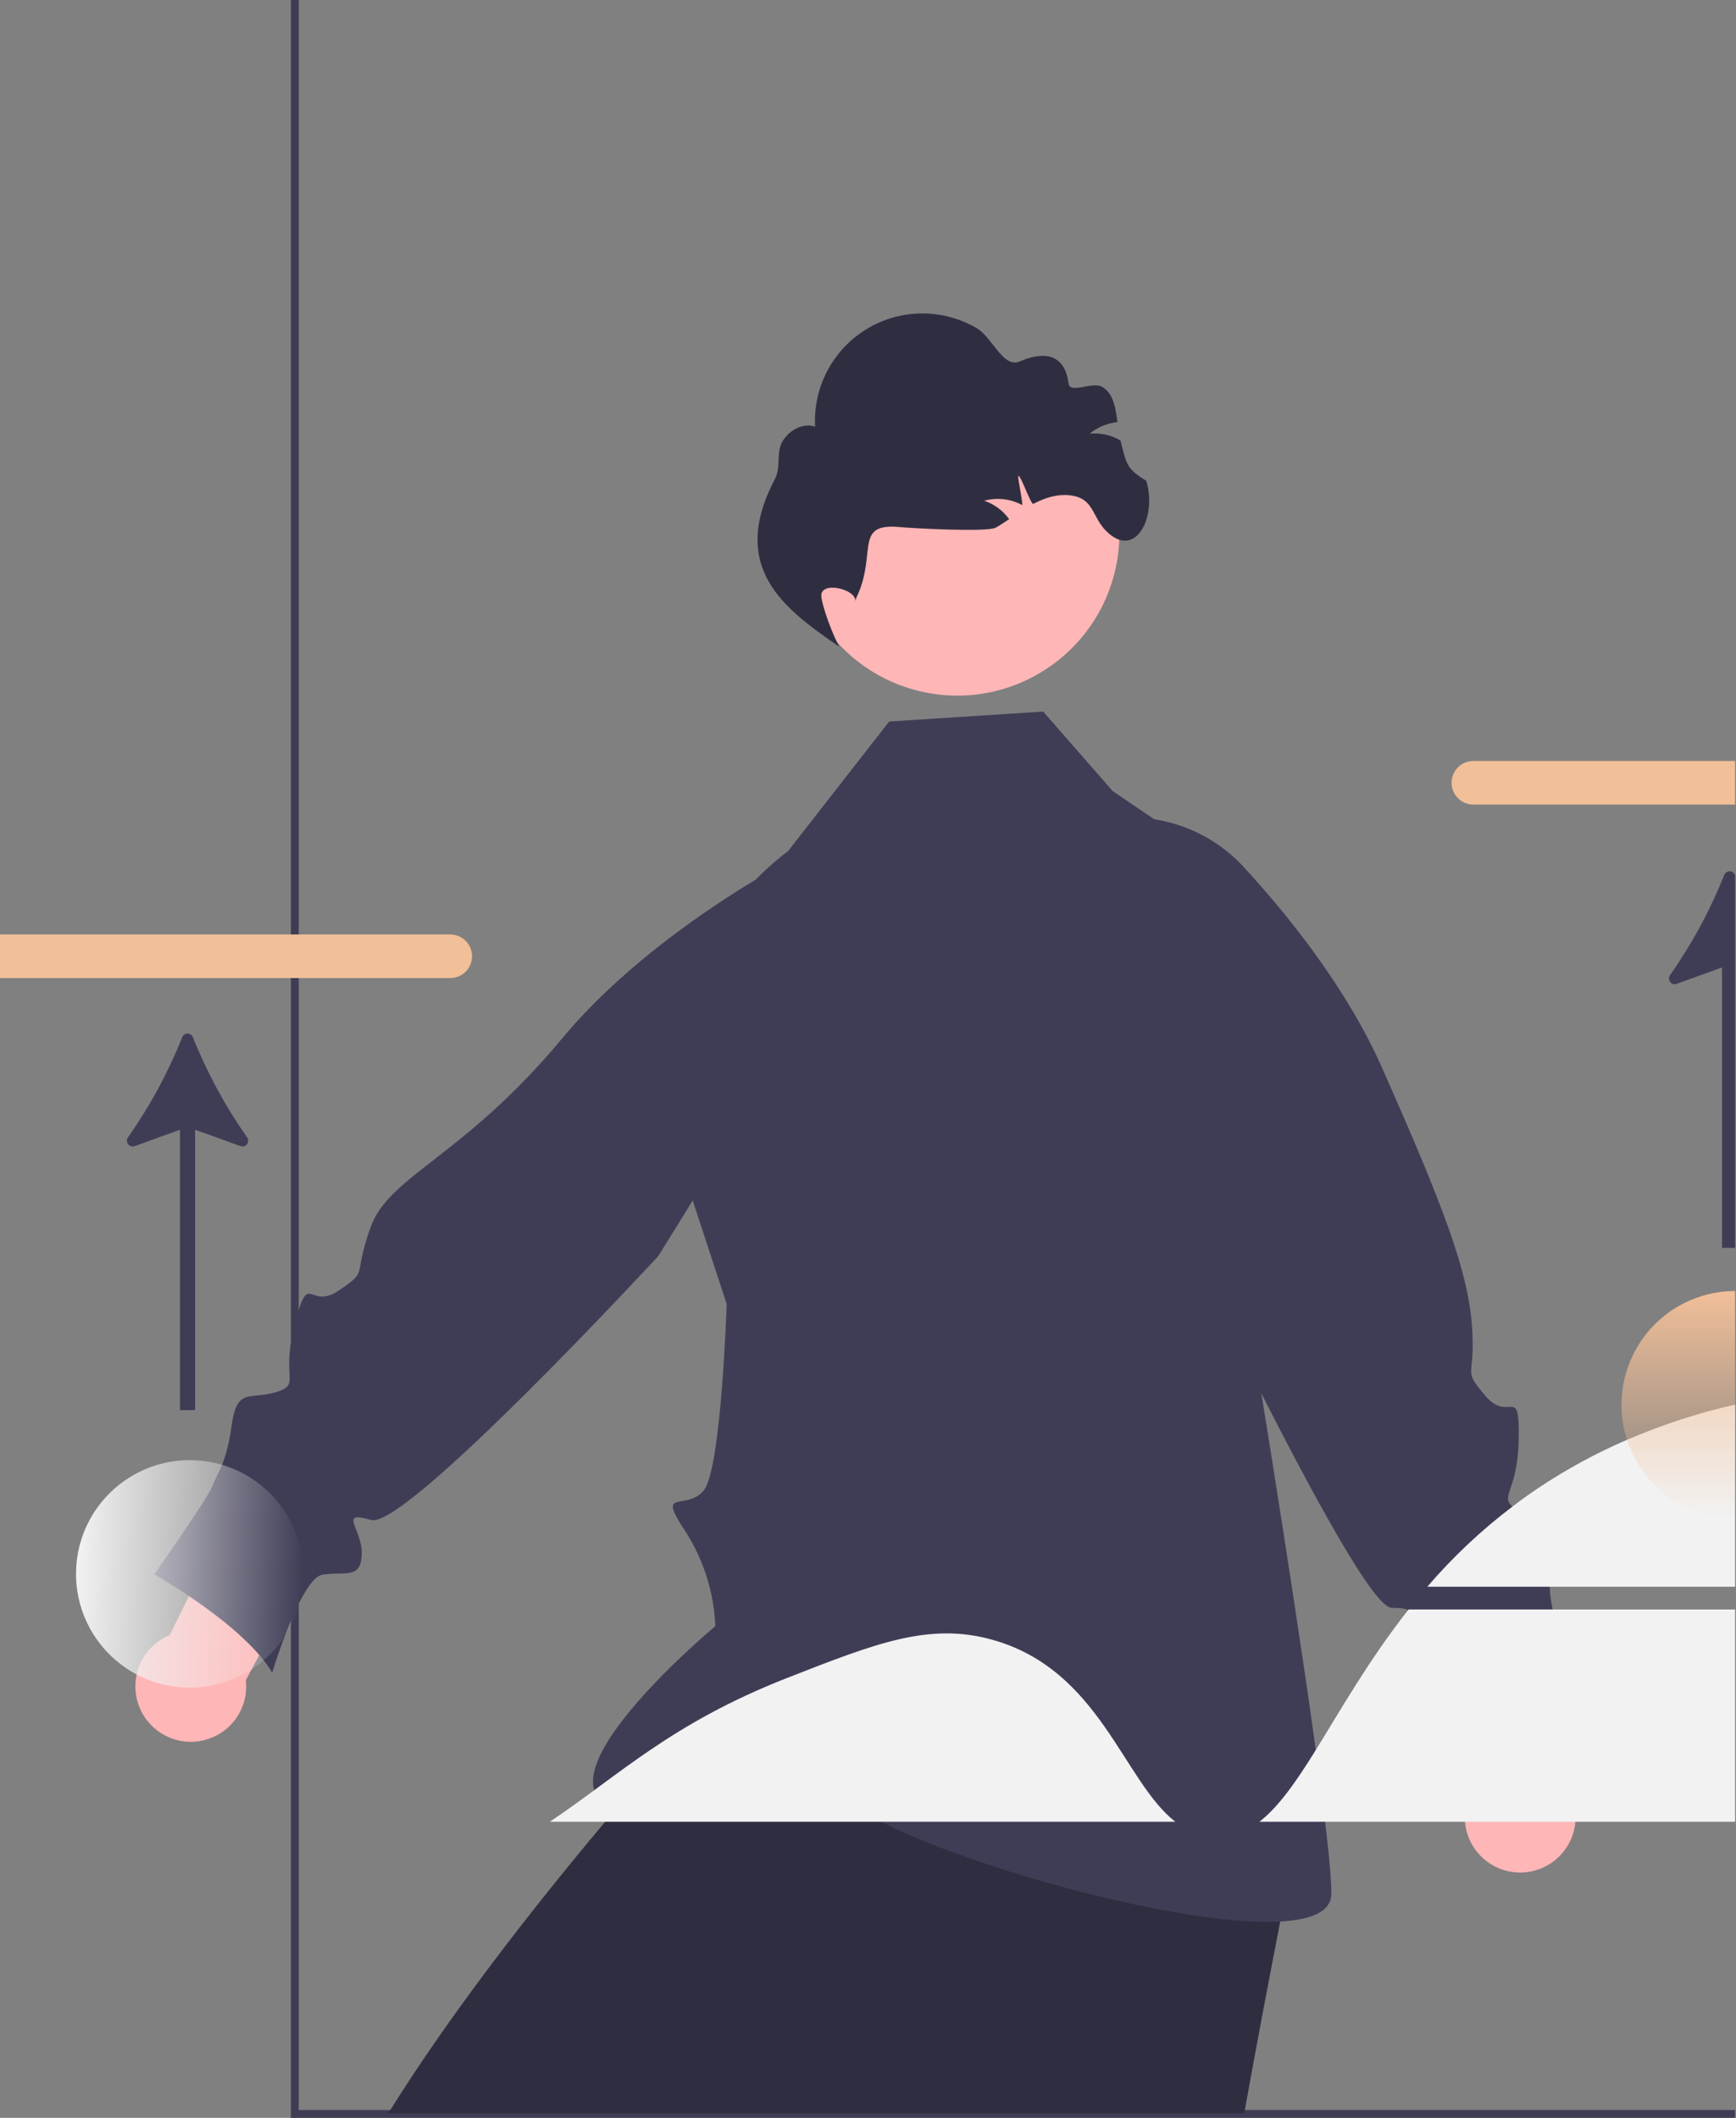
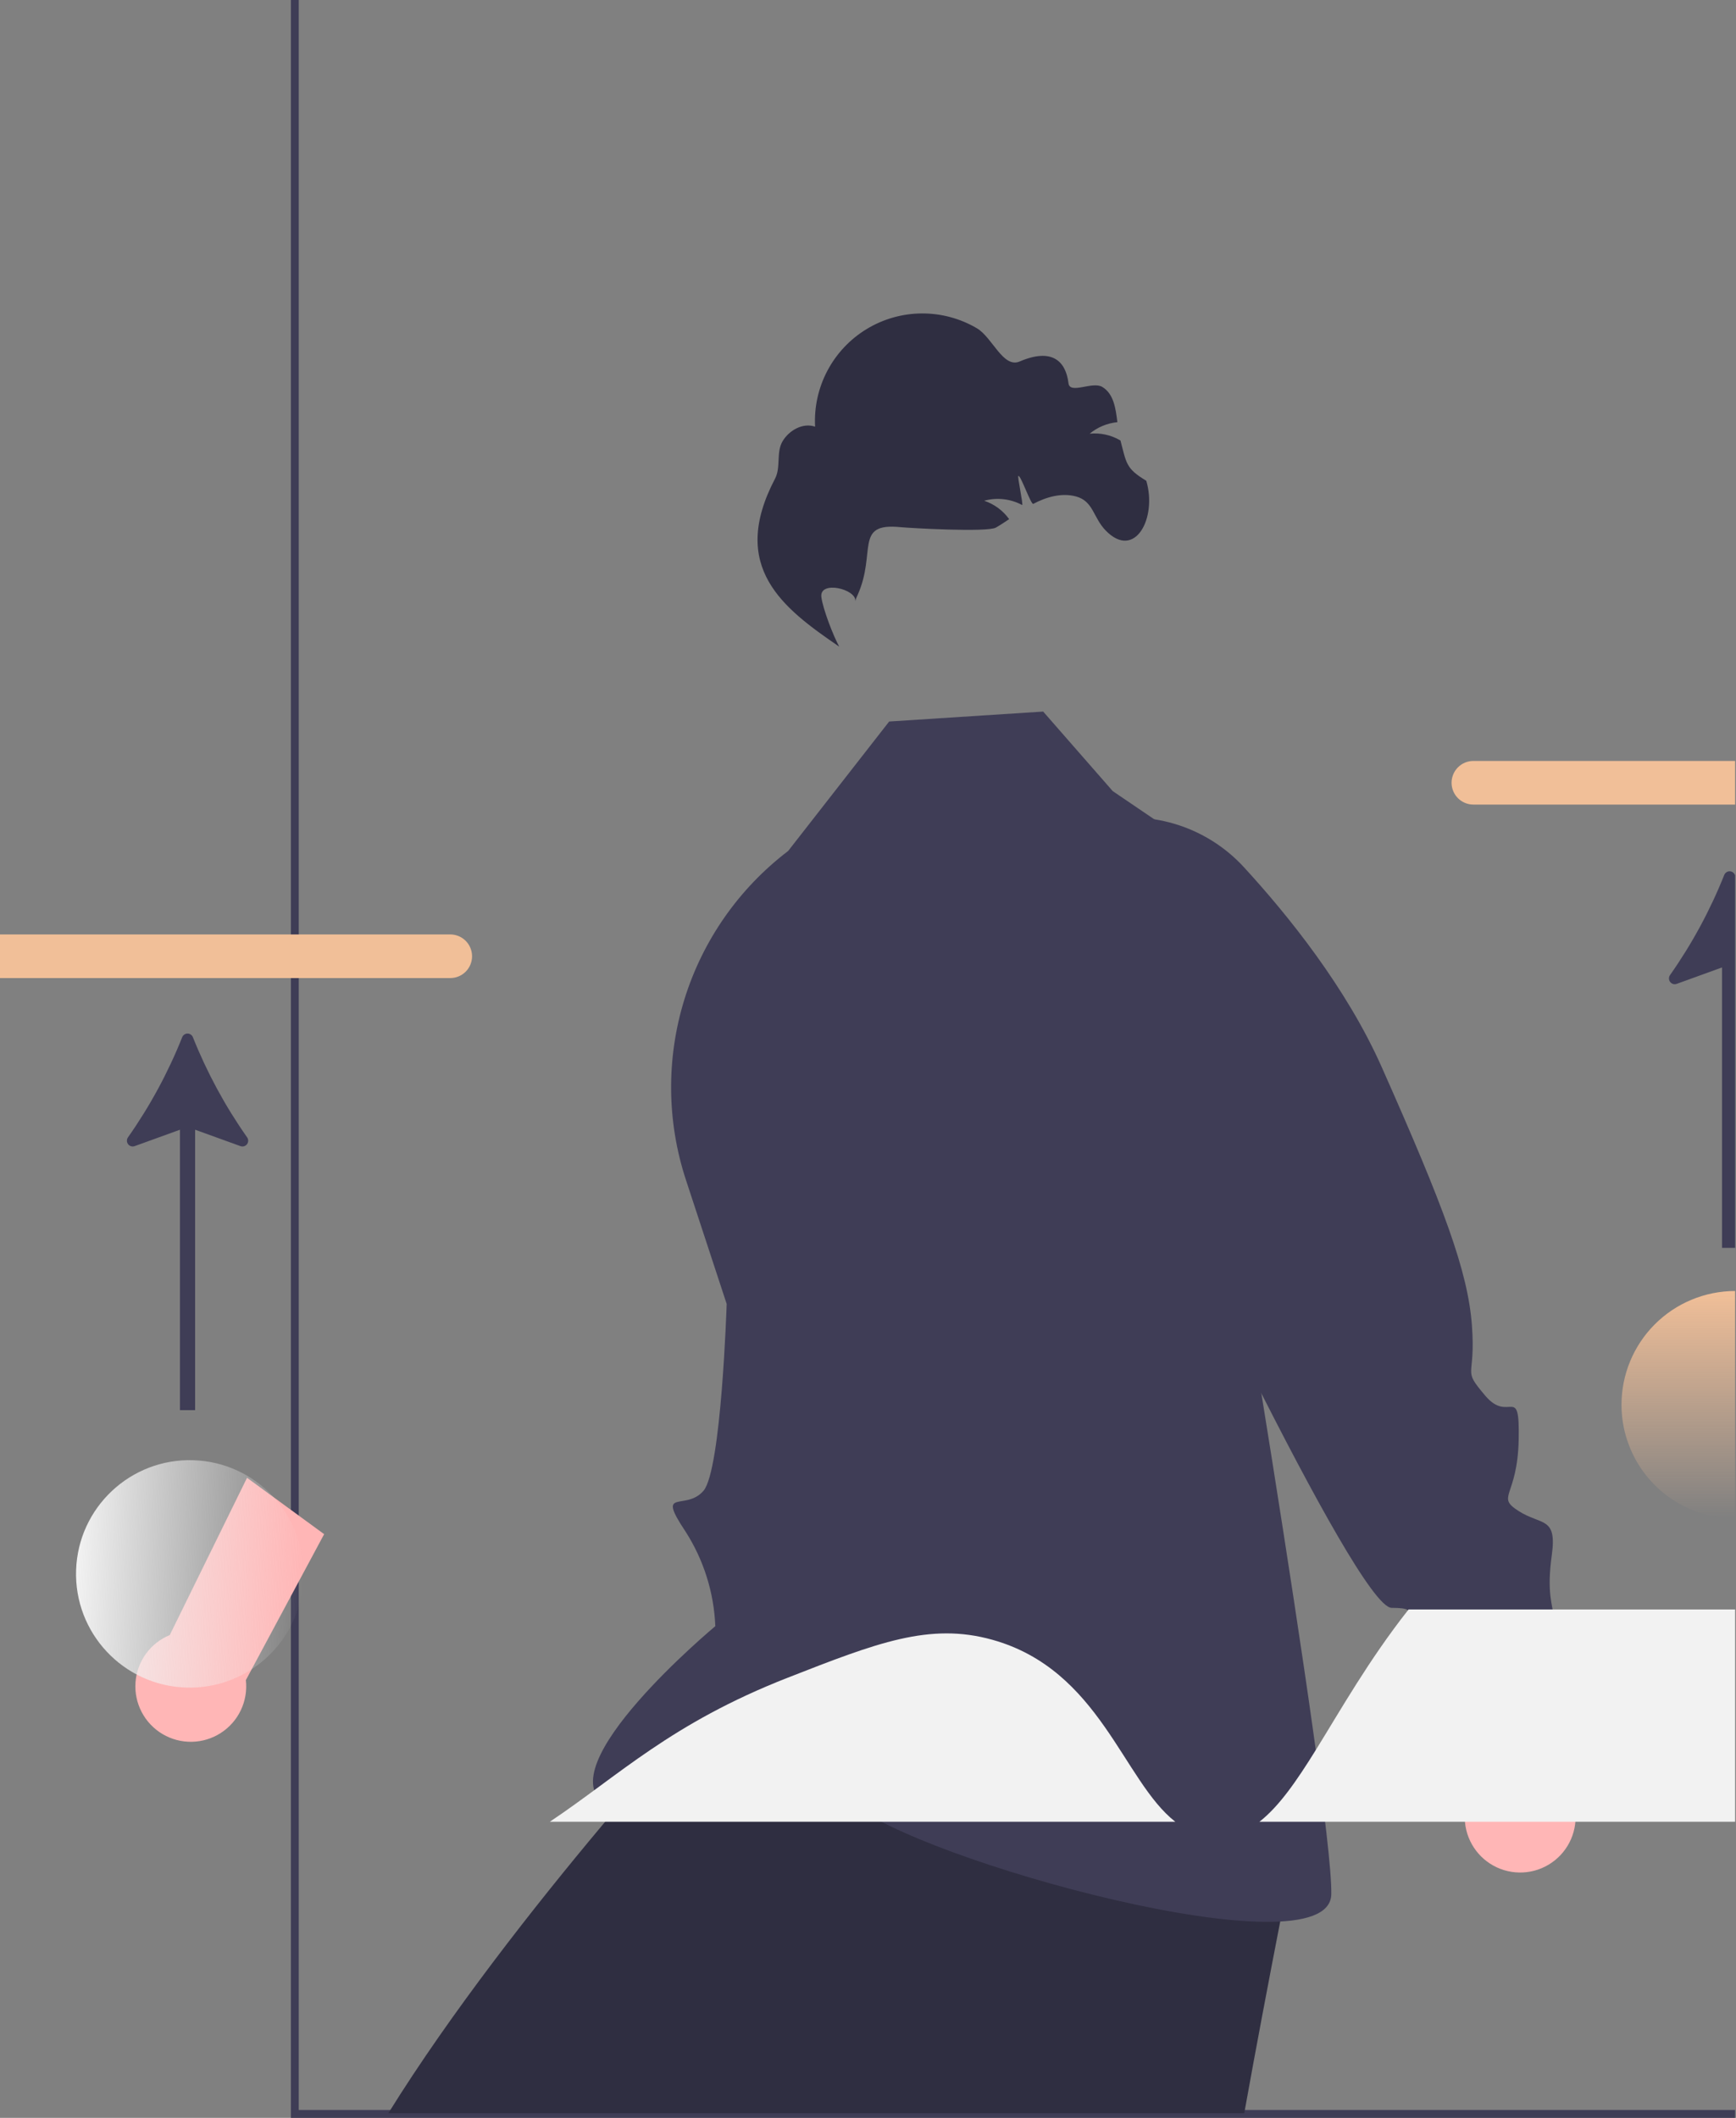
<svg xmlns="http://www.w3.org/2000/svg" width="410" height="500" viewBox="0 0 410 500" fill="none">
  <rect x="0" y="0" width="410" height="500" fill="#808080" stroke="none" />
  <g clip-path="url(#clip0_1015_254)">
    <path d="M409.789 498.142V500H68.7V0H70.558V498.142H409.789Z" fill="#3F3D56" />
    <path d="M304.802 441.054C304.802 441.054 303.733 446.504 302.142 454.757C299.886 466.362 296.614 483.52 293.863 498.906H91.713C106.499 475.097 126.278 449.972 142.016 431.183L143.189 429.775C143.698 429.176 144.193 428.589 144.688 428.002C150.921 420.635 156.371 414.403 160.439 409.813C160.439 409.8 160.452 409.8 160.465 409.8C165.224 404.442 168.106 401.351 168.106 401.351L173.165 402.825L184.847 406.215L270.823 431.184L304.802 441.054Z" fill="#2F2E41" />
    <path d="M314.42 447.226C314.03 466.182 215.869 439.007 201.093 425.521C186.316 412.026 157.431 434.902 143.128 426.106C128.825 417.301 168.939 383.922 168.939 383.922C168.621 375.98 166.191 368.266 161.899 361.576C154.859 351.016 161.899 356.885 166.143 351.963C170.378 347.04 171.623 307.847 171.623 307.847L162.01 278.6C157.454 264.749 157.33 249.822 161.654 235.897C165.979 221.972 174.538 209.742 186.139 200.909L209.999 170.343L246.37 167.993L262.8 186.773L295.65 209.063L289.91 280.244C289.91 280.244 291.684 290.813 294.285 306.667C296.059 317.497 298.223 330.806 300.461 344.895C307.195 387.312 314.634 436.796 314.42 447.226Z" fill="#3F3D56" />
    <path d="M346.91 424.036L338.495 385.847L359.64 377.996L367.1 418.688C369.017 420.19 370.477 422.197 371.316 424.483C372.155 426.77 372.339 429.245 371.848 431.63C371.358 434.015 370.211 436.216 368.538 437.986C366.865 439.755 364.732 441.023 362.378 441.647C360.024 442.27 357.542 442.225 355.213 441.515C352.883 440.806 350.797 439.461 349.19 437.631C347.583 435.801 346.518 433.559 346.116 431.158C345.713 428.756 345.988 426.29 346.91 424.036Z" fill="#FFB6B6" />
    <path d="M261.295 193.459L261.922 193.368C267.755 192.531 273.705 193.129 279.255 195.109C284.806 197.089 289.79 200.392 293.776 204.732C304.184 216.048 317.987 233.161 326.324 251.921C341.047 285.053 346.685 300.132 347.636 312.976C348.588 325.82 345.139 322.847 350.8 329.53C356.461 336.213 358.958 326.343 358.673 339.924C358.388 353.505 353.203 353.243 358.626 356.716C364.049 360.188 367.759 357.976 366.499 367.11C365.238 376.243 366.713 378.717 366.951 381.928C367.189 385.139 374.539 405.903 374.539 405.903C374.539 405.903 351.063 411.516 341.407 420.626C341.407 420.626 340.978 397.412 336.293 395.176C331.607 392.941 327.159 393.916 328.658 387.994C330.156 382.071 337.077 379.621 328.681 379.597C320.285 379.574 269.835 271.24 269.835 271.24L261.295 193.459Z" fill="#3F3D56" />
-     <path d="M263.885 132.073C267.272 111.201 253.097 91.535 232.225 88.147C211.352 84.76 191.686 98.935 188.299 119.807C184.912 140.68 199.086 160.346 219.959 163.733C240.831 167.12 260.498 152.946 263.885 132.073Z" fill="#FFB6B6" />
    <path d="M270.719 113.499C273.343 122.282 268.034 132.326 261.148 125.26C258.132 122.166 258.263 118.312 254.096 117.198C250.73 116.294 247.109 117.327 244.039 118.956C243.491 119.243 241.037 112.068 240.519 112.379C240.177 112.151 241.76 119.423 241.394 119.225C238.649 117.756 235.444 117.395 232.44 118.218C234.814 119.013 236.877 120.534 238.339 122.565C237.312 123.254 236.271 123.944 235.207 124.556C233.206 125.71 214.957 124.683 212.656 124.453C201.615 123.35 207.088 130.386 202.532 140.504C202.418 140.757 202.303 141.014 202.187 141.274L202.011 141.921C202.3 139.07 193.476 136.945 193.987 140.959C194.351 143.809 196.817 150.144 198.199 152.661C184.961 143.616 172.07 133.928 183.052 112.993C184.461 110.307 183.268 106.792 184.824 104.173C186.382 101.567 189.63 99.739 192.504 100.733C192.261 96.152 193.263 91.59 195.405 87.534C197.547 83.477 200.748 80.076 204.668 77.694C208.588 75.311 213.08 74.035 217.667 74.001C222.255 73.968 226.765 75.178 230.72 77.503C234.394 79.659 236.902 87.023 240.83 85.339C248.39 82.098 251.707 85.182 252.35 90.479C252.677 93.172 258.008 89.948 260.335 91.352C263.031 92.98 263.493 96.389 263.898 99.669C261.493 99.906 259.213 100.854 257.35 102.393C259.838 102.14 262.343 102.677 264.509 103.929C264.55 103.947 264.589 103.97 264.626 103.995C266.051 109.416 265.905 110.618 270.719 113.499Z" fill="#2F2E41" />
    <path d="M409.789 179.651V189.951H348.008C347.331 189.955 346.659 189.826 346.032 189.571C345.405 189.316 344.834 188.939 344.352 188.463C343.871 187.987 343.488 187.42 343.225 186.796C342.963 186.171 342.826 185.501 342.823 184.824C342.82 184.147 342.951 183.476 343.208 182.849C343.464 182.222 343.842 181.652 344.319 181.172C344.797 180.691 345.364 180.309 345.989 180.048C346.614 179.787 347.284 179.652 347.962 179.651H409.789Z" fill="#F1BF98" />
    <path d="M58.354 268.502C53.179 261.15 48.883 253.217 45.553 244.866C45.453 244.614 45.279 244.398 45.054 244.246C44.83 244.093 44.565 244.012 44.293 244.012C44.022 244.012 43.757 244.094 43.533 244.246C43.308 244.398 43.134 244.614 43.034 244.866C39.706 253.217 35.41 261.15 30.236 268.501C30.063 268.738 29.971 269.023 29.974 269.316C29.976 269.609 30.072 269.893 30.249 270.127C30.425 270.36 30.672 270.531 30.953 270.613C31.233 270.696 31.533 270.686 31.808 270.585L42.503 266.716V332.922H46.083V266.715L56.782 270.585C57.057 270.686 57.357 270.696 57.638 270.614C57.918 270.531 58.165 270.361 58.341 270.127C58.518 269.893 58.614 269.609 58.616 269.316C58.618 269.024 58.527 268.738 58.354 268.502Z" fill="#3F3D56" />
    <path d="M409.79 206.669V294.613H406.697V228.402L396.007 232.275C395.732 232.377 395.432 232.389 395.15 232.307C394.868 232.225 394.621 232.055 394.443 231.822C394.266 231.588 394.169 231.304 394.166 231.01C394.163 230.717 394.255 230.431 394.428 230.194C399.602 222.842 403.897 214.909 407.226 206.557C407.296 206.386 407.4 206.23 407.53 206.1C407.661 205.969 407.817 205.866 407.988 205.796C408.153 205.729 408.33 205.696 408.507 205.699C408.685 205.701 408.861 205.739 409.024 205.81C409.188 205.881 409.335 205.983 409.458 206.112C409.582 206.24 409.679 206.391 409.743 206.557C409.762 206.594 409.771 206.631 409.79 206.669Z" fill="#3F3D56" />
    <path d="M277.578 430.098C265.192 420.421 259.823 394.254 234.381 387.135C219.542 382.983 207.028 387.878 186.047 396.086C158.399 406.901 146.215 419.169 129.852 430.098L277.578 430.098Z" fill="#F2F2F2" />
    <path d="M409.789 379.976V430.101H297.437C302.043 426.525 306.186 420.526 310.764 413.151C316.643 403.678 323.256 391.938 332.525 380.162C332.572 380.097 332.627 380.041 332.674 379.976H409.789Z" fill="#F2F2F2" />
-     <path d="M409.789 331.606V374.608H337.095C343.104 367.606 349.841 361.264 357.193 355.689C359.171 354.175 361.196 352.723 363.267 351.333C369.907 346.899 376.935 343.079 384.267 339.918C392.502 336.374 401.046 333.591 409.789 331.606Z" fill="#F2F2F2" />
    <path d="M409.789 304.792V358.494C404.118 358.49 398.594 356.69 394.009 353.353C389.424 350.016 386.014 345.313 384.267 339.918C383.394 337.247 382.952 334.453 382.957 331.643C382.958 324.525 385.785 317.699 390.816 312.664C395.847 307.63 402.671 304.798 409.789 304.792Z" fill="url(#paint0_linear_1015_254)" />
    <path d="M111.489 225.745C111.491 226.421 111.361 227.091 111.104 227.716C110.848 228.341 110.471 228.91 109.995 229.389C109.519 229.869 108.953 230.25 108.33 230.511C107.706 230.771 107.038 230.907 106.362 230.909H0V220.609H106.325C107.69 220.606 109.001 221.146 109.97 222.109C110.938 223.072 111.484 224.38 111.489 225.745Z" fill="#F1BF98" />
    <path d="M58.067 396.657L76.555 362.198L58.344 348.89L40.093 386.018C37.84 386.942 35.889 388.476 34.46 390.447C33.031 392.419 32.18 394.751 32.003 397.179C31.826 399.608 32.331 402.038 33.459 404.196C34.588 406.354 36.296 408.155 38.391 409.395C40.487 410.636 42.887 411.267 45.322 411.218C47.757 411.169 50.13 410.442 52.174 409.119C54.218 407.795 55.853 405.928 56.894 403.726C57.935 401.525 58.341 399.077 58.067 396.657Z" fill="#FFB6B6" />
-     <path d="M211.25 206.595L210.671 206.338C205.285 203.945 199.398 202.901 193.518 203.296C187.638 203.692 181.943 205.514 176.926 208.606C163.833 216.664 145.894 229.375 132.768 245.159C109.585 273.035 91.995 277.489 87.585 289.589C83.175 301.689 87.302 299.767 80.037 304.658C72.771 309.549 73.053 299.371 69.633 312.518C66.212 325.664 71.273 326.823 65.109 328.689C58.946 330.555 55.978 327.417 54.706 336.549C53.433 345.681 51.341 347.66 50.239 350.685C49.136 353.71 36.414 371.691 36.414 371.691C36.414 371.691 57.477 383.48 64.29 394.873C64.29 394.873 71.019 372.652 76.136 371.775C81.253 370.899 85.268 373.047 85.437 366.941C85.607 360.834 79.613 356.593 87.699 358.855C95.785 361.116 155.458 296.563 155.458 296.563L211.25 206.595Z" fill="#3F3D56" />
    <path d="M71.647 372.472C72.14 357.65 60.525 345.234 45.703 344.741C30.882 344.247 18.466 355.863 17.973 370.684C17.479 385.506 29.095 397.922 43.916 398.415C58.738 398.909 71.153 387.293 71.647 372.472Z" fill="url(#paint1_linear_1015_254)" />
  </g>
  <defs>
    <linearGradient id="paint0_linear_1015_254" x1="396.373" y1="304.792" x2="396.373" y2="358.494" gradientUnits="userSpaceOnUse">
      <stop stop-color="#F1BF98" />
      <stop offset="1" stop-color="#F1BF98" stop-opacity="0" />
    </linearGradient>
    <linearGradient id="paint1_linear_1015_254" x1="17.973" y1="370.684" x2="71.647" y2="372.472" gradientUnits="userSpaceOnUse">
      <stop stop-color="#F2F2F2" />
      <stop offset="1" stop-color="#F2F2F2" stop-opacity="0" />
    </linearGradient>
    <clipPath id="clip0_1015_254">
      <rect width="409.789" height="500" fill="white" />
    </clipPath>
  </defs>
</svg>